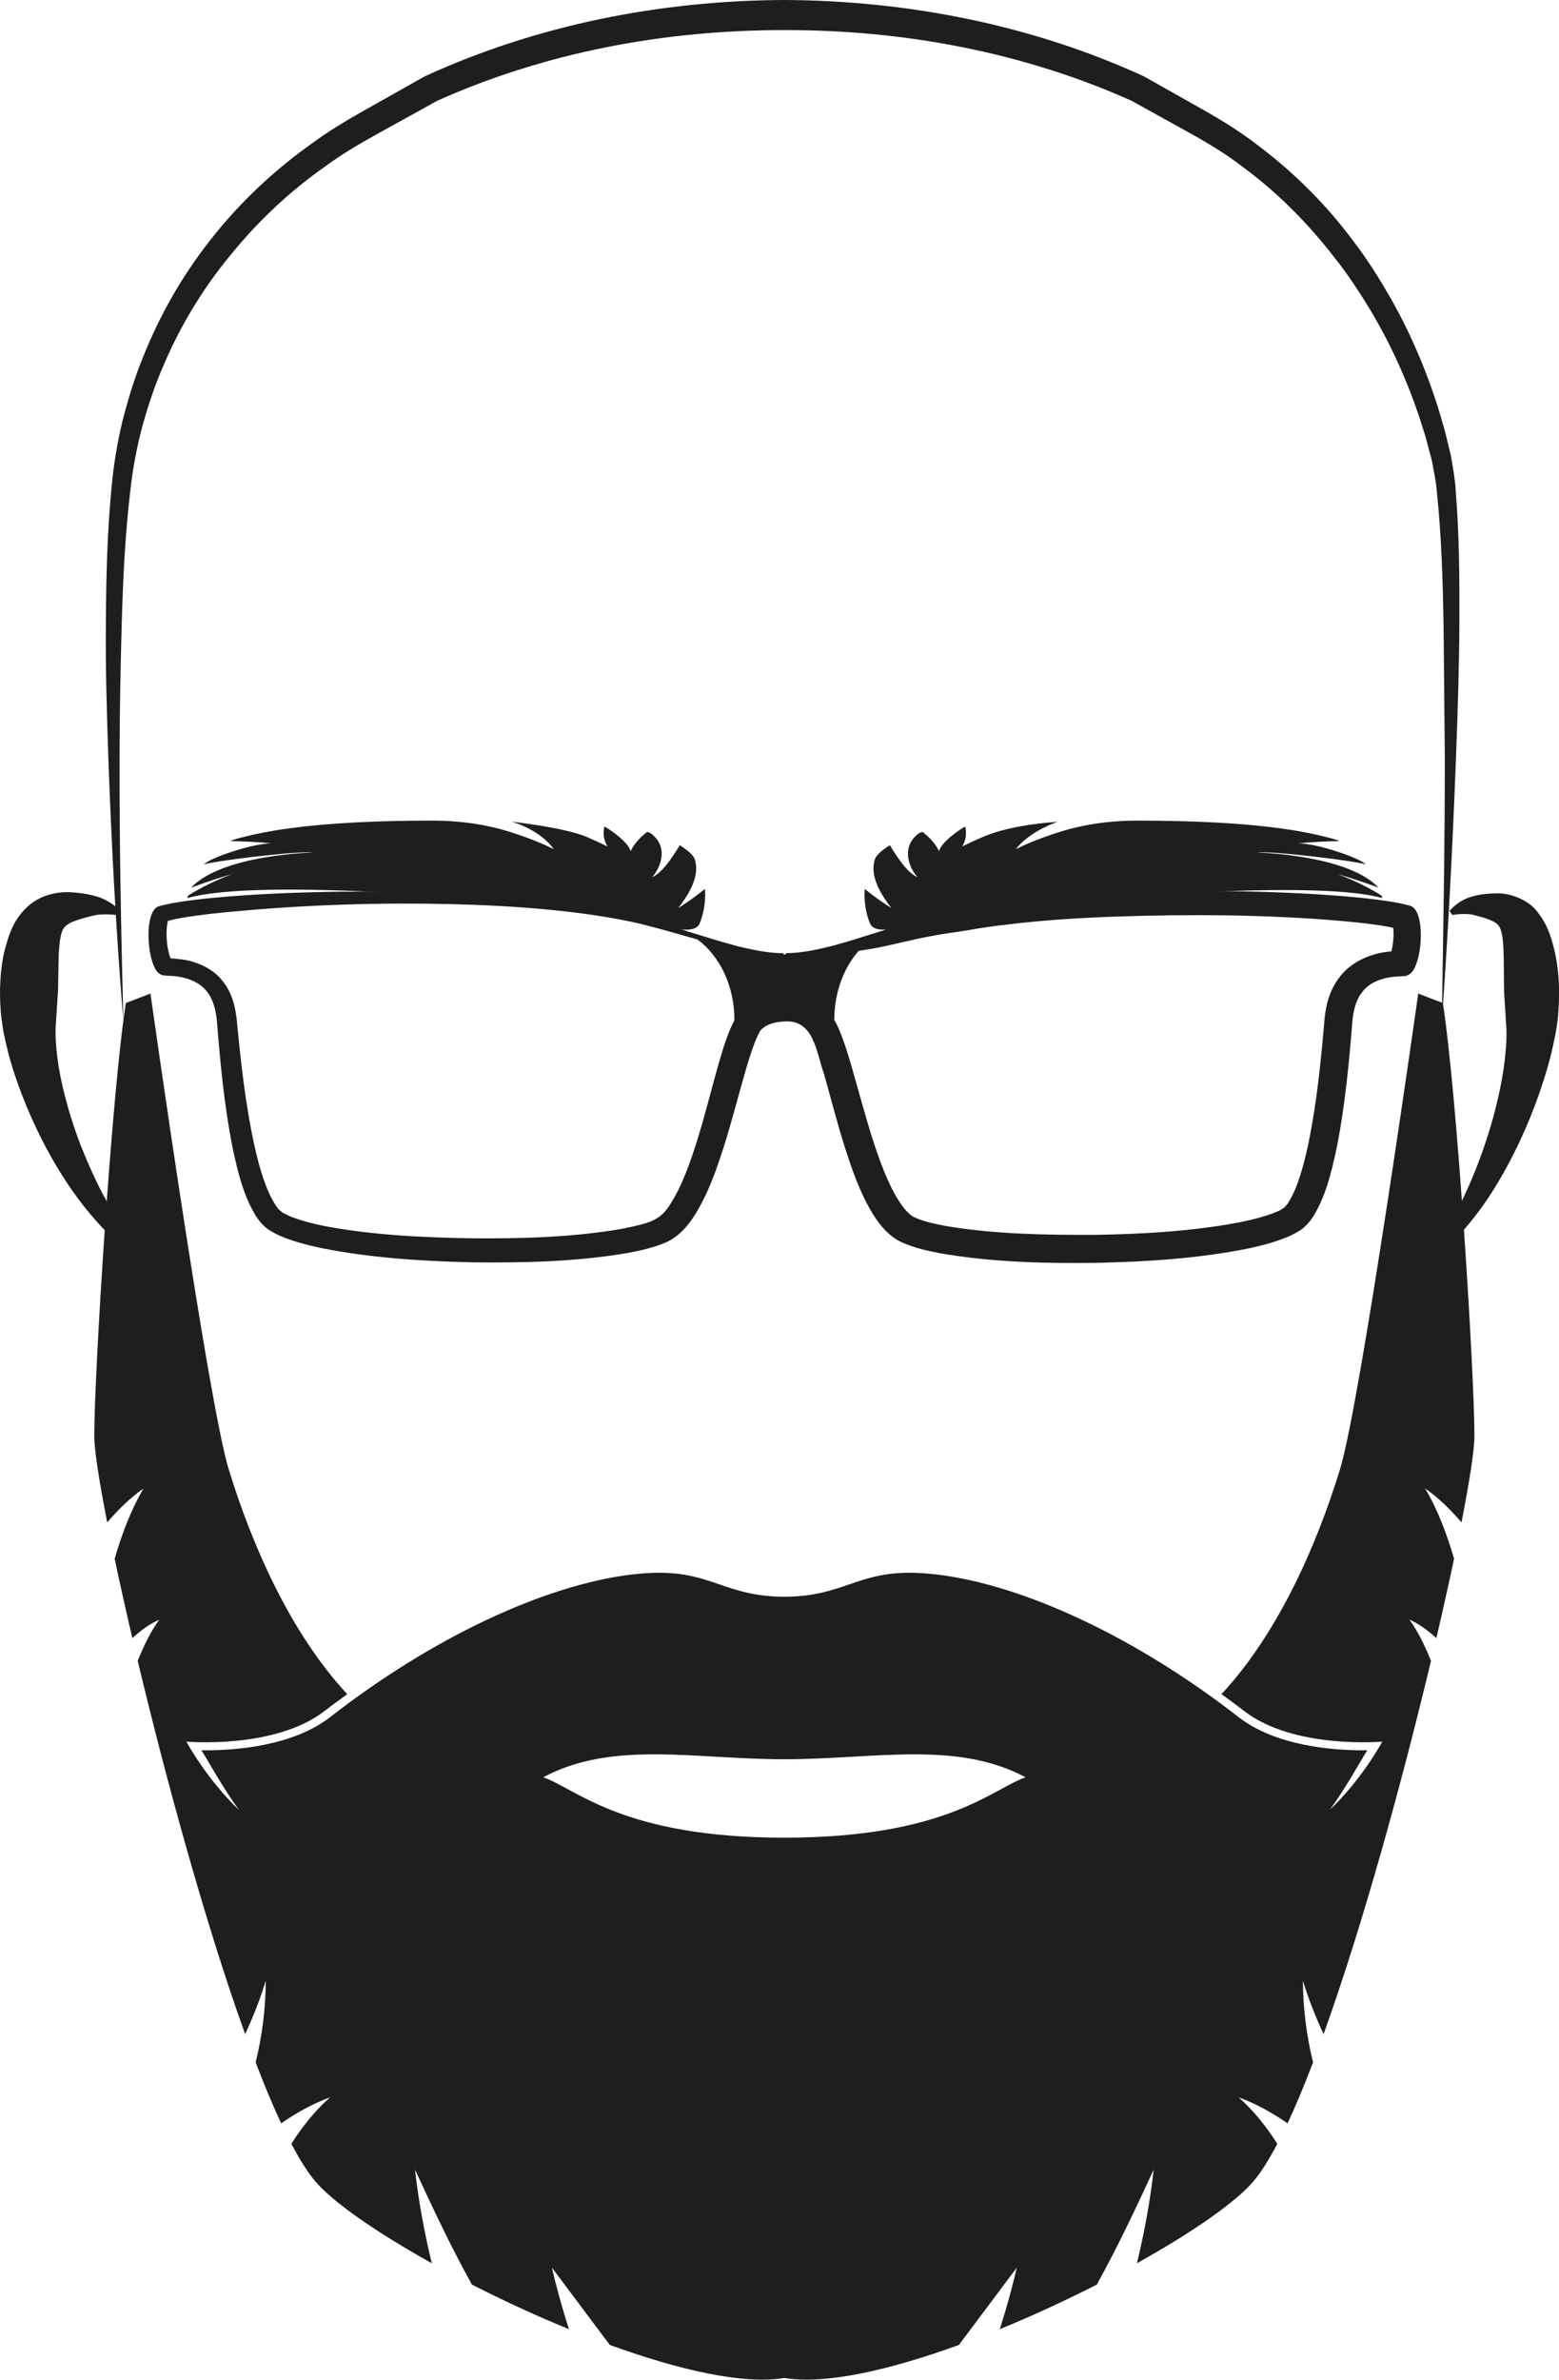
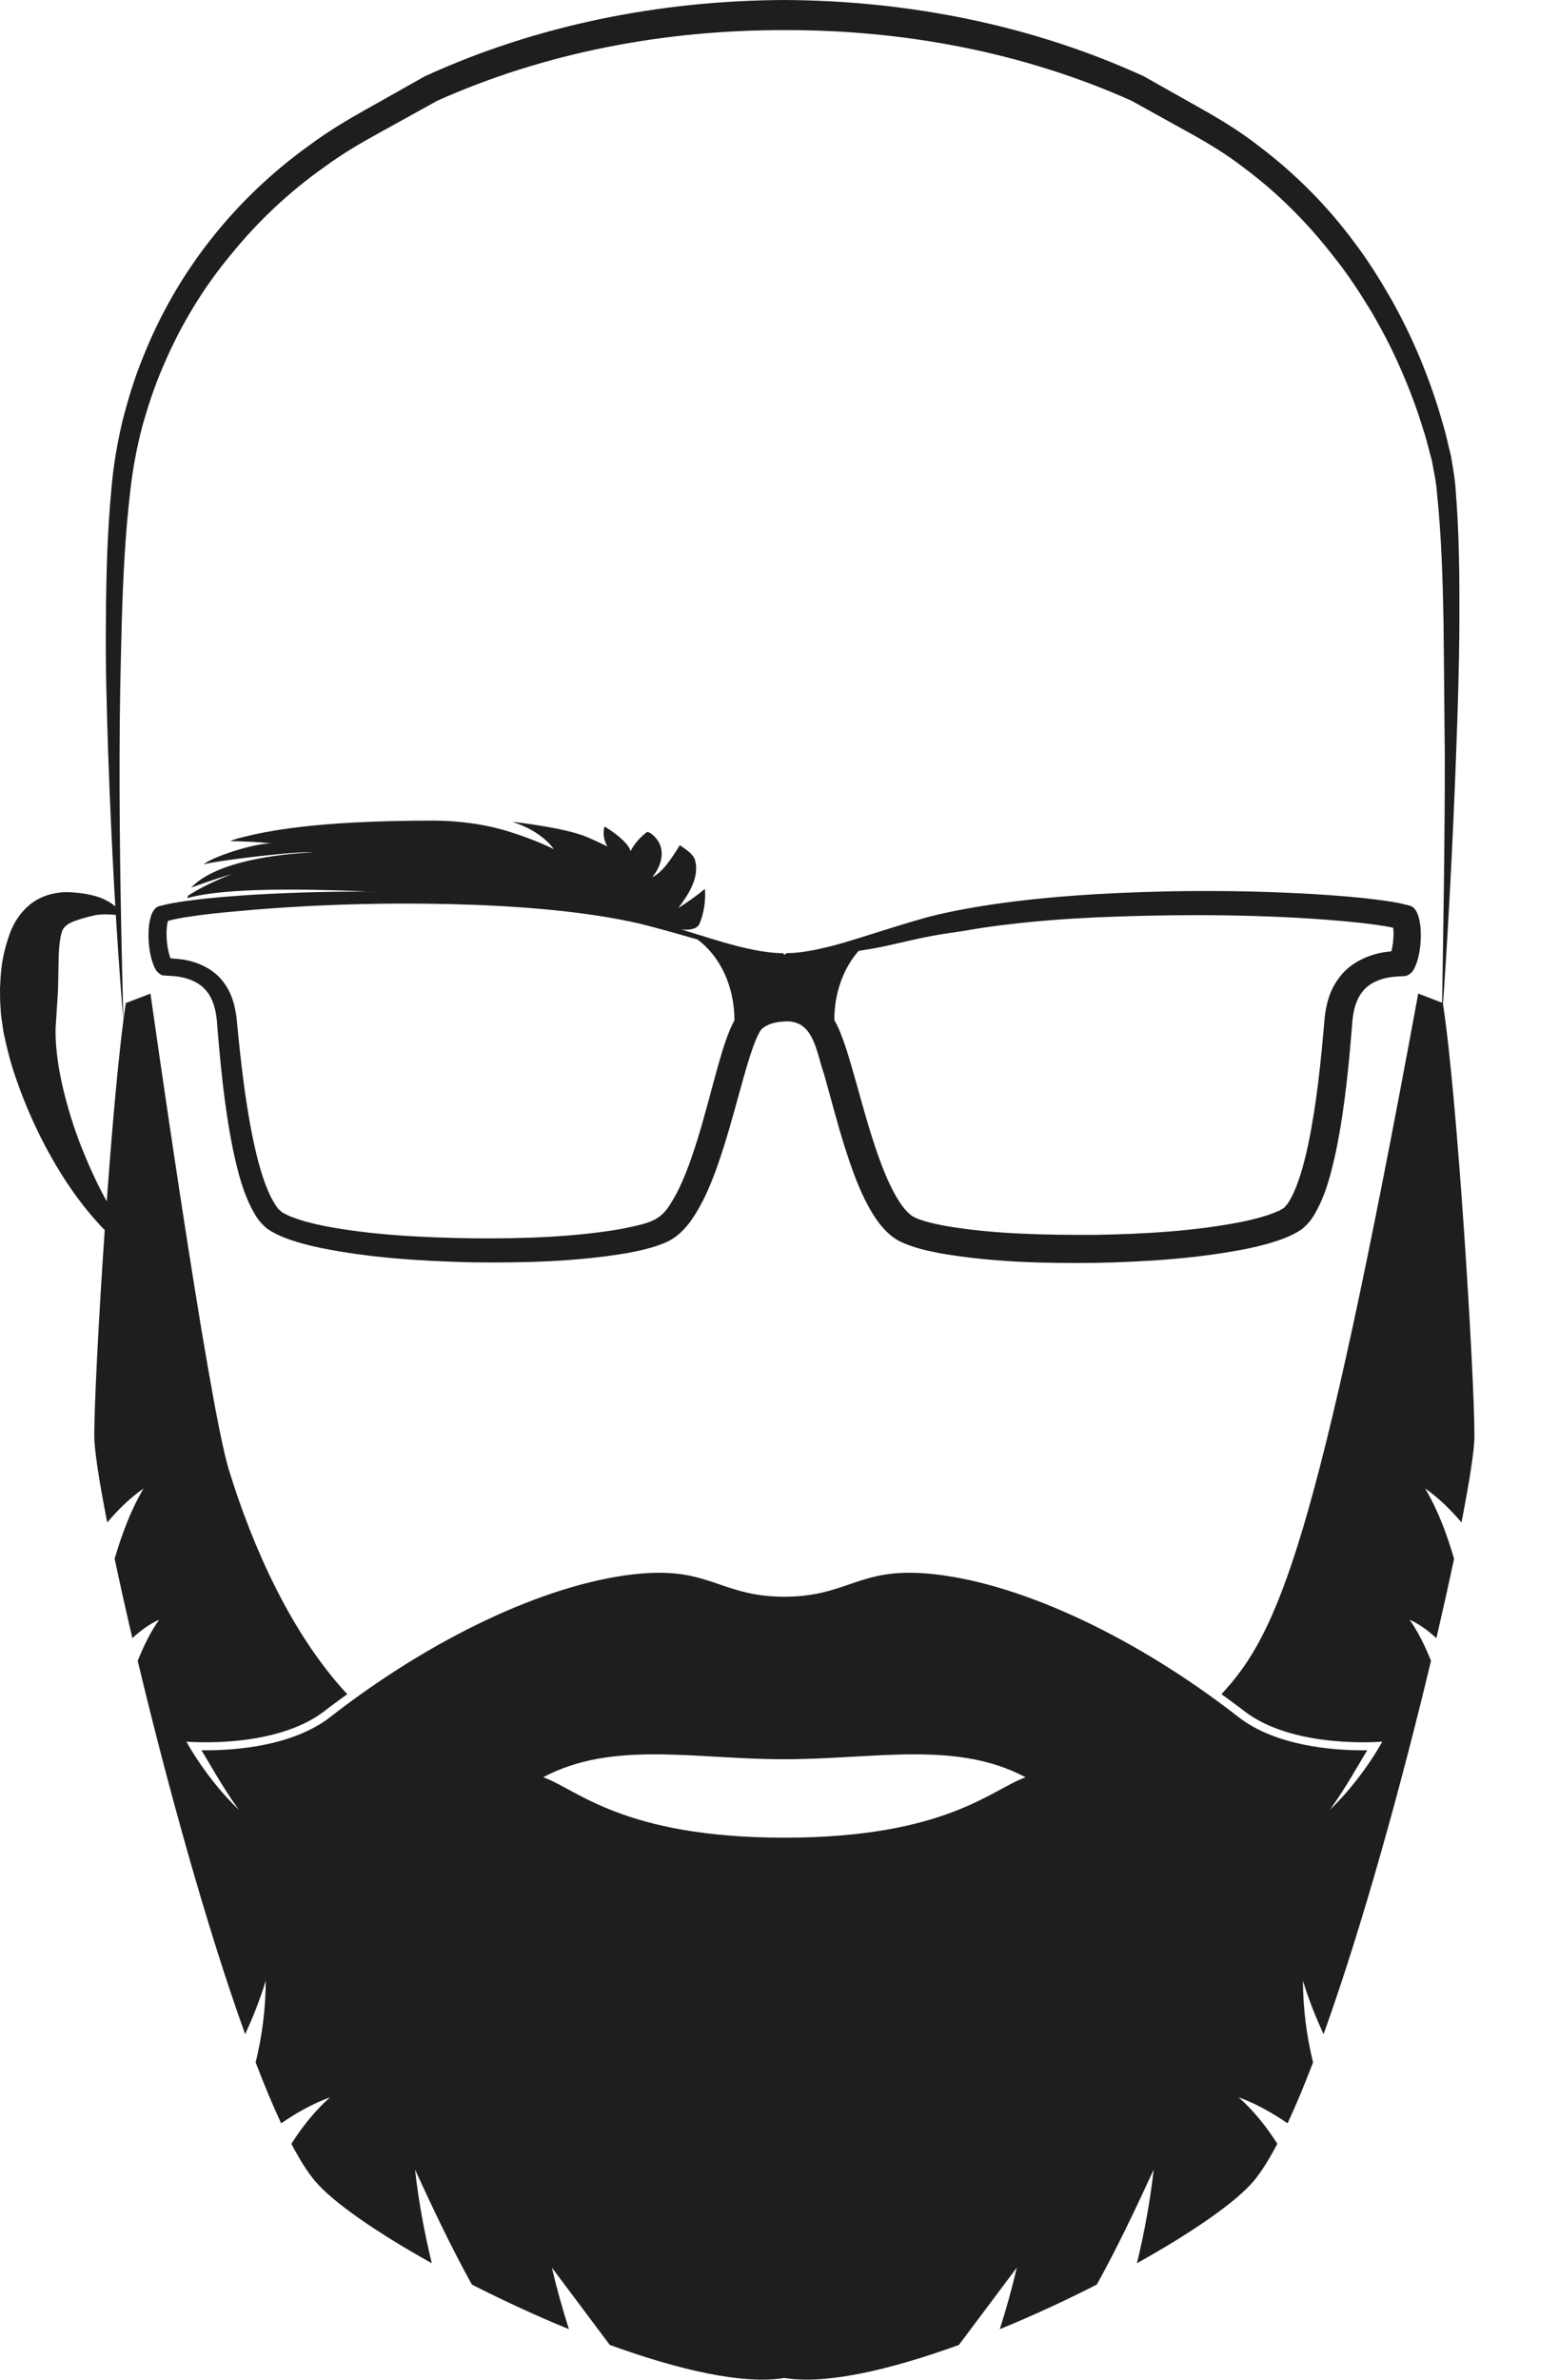
<svg xmlns="http://www.w3.org/2000/svg" height="404.2" preserveAspectRatio="xMidYMid meet" version="1.0" viewBox="0.0 0.0 264.9 404.2" width="264.9" zoomAndPan="magnify">
  <defs>
    <clipPath id="a">
-       <path d="M 239 151 L 264.922 151 L 264.922 215 L 239 215 Z M 239 151" />
-     </clipPath>
+       </clipPath>
    <clipPath id="b">
      <path d="M 16 168 L 251 168 L 251 404.18 L 16 404.18 Z M 16 168" />
    </clipPath>
  </defs>
  <g>
    <g id="change1_2">
-       <path d="M 151.457 154.234 C 149.68 151.906 147.809 148.934 148.609 146.09 C 148.902 145.062 150.121 144.301 151.191 143.551 C 152.551 145.75 154.172 148.23 155.898 148.996 C 154.523 147.426 153.352 144.449 155.324 142.273 C 155.598 141.973 156.109 141.414 156.734 141.293 C 157.984 142.227 158.965 143.352 159.566 144.578 C 159.844 143.152 162.945 140.922 164.008 140.391 C 164.289 141.523 164.133 142.723 163.488 143.777 C 164.609 143.219 165.762 142.688 166.934 142.184 C 170.777 140.539 175.637 139.883 179.625 139.582 C 179.645 139.578 179.668 139.578 179.691 139.578 C 174.43 141.492 172.621 144.227 172.621 144.227 C 174.648 143.199 177.266 142.188 180.004 141.316 C 184.145 140.004 188.641 139.379 193.145 139.379 C 213.406 139.379 221.684 141.234 225.758 142.266 C 226.578 142.473 227.199 142.672 227.59 142.859 C 225.191 142.898 222.797 143.008 220.422 143.266 C 223.414 143.086 231.309 145.801 232.055 146.832 C 231 146.316 216.176 144.48 213.598 144.797 C 213.598 144.797 229.023 145.16 234.234 150.773 C 230.707 149.43 227.27 148.457 227.27 148.457 C 229.844 149.438 232.492 150.676 234.738 152.113 C 234.824 152.371 234.875 152.551 234.875 152.551 C 222.863 148.996 176.559 153.223 161.871 155.113 C 158.863 155.5 149.078 159.855 147.84 156.863 C 147.156 155.227 146.758 153.121 146.93 150.98 C 148.434 152.219 150.051 153.344 151.457 154.234" fill="#1e1e1e" />
-     </g>
+       </g>
    <g id="change1_3">
      <path d="M 115.25 154.234 C 117.031 151.906 118.898 148.934 118.098 146.09 C 117.809 145.062 116.59 144.301 115.516 143.551 C 114.156 145.75 112.539 148.23 110.809 148.996 C 112.184 147.426 113.359 144.449 111.383 142.273 C 111.113 141.973 110.598 141.414 109.973 141.293 C 108.727 142.227 107.742 143.352 107.145 144.578 C 106.863 143.152 103.762 140.922 102.703 140.391 C 102.418 141.523 102.574 142.723 103.219 143.777 C 102.098 143.219 100.949 142.688 99.773 142.184 C 95.93 140.539 87.086 139.582 87.086 139.582 C 87.066 139.574 87.039 139.578 87.02 139.578 C 92.301 141.254 94.086 144.227 94.086 144.227 C 92.062 143.199 89.445 142.188 86.703 141.316 C 82.566 140.004 78.07 139.379 73.562 139.379 C 53.305 139.379 45.023 141.234 40.953 142.266 C 40.129 142.473 39.508 142.672 39.121 142.859 C 41.52 142.898 43.914 143.008 46.285 143.266 C 43.297 143.086 35.398 145.801 34.656 146.832 C 35.711 146.316 50.531 144.48 53.109 144.797 C 53.109 144.797 37.688 145.16 32.477 150.773 C 36 149.43 39.438 148.457 39.438 148.457 C 36.867 149.438 34.215 150.676 31.969 152.113 C 31.887 152.371 31.832 152.551 31.832 152.551 C 43.844 148.996 87.84 152.793 104.676 155.113 C 107.684 155.527 117.629 159.855 118.871 156.863 C 119.551 155.227 119.949 153.121 119.777 150.98 C 118.277 152.219 116.66 153.344 115.25 154.234" fill="#1e1e1e" />
    </g>
    <g clip-path="url(#a)" id="change1_1">
-       <path d="M 247.66 205.438 C 250.863 199.242 254.148 190.402 255.5 181.488 C 255.801 179.266 256.027 177.055 255.973 174.93 C 255.836 172.754 255.703 170.613 255.574 168.539 C 255.477 164.398 255.652 160.23 255.102 158.281 C 254.867 157.406 254.66 156.93 253.48 156.383 C 252.434 155.887 250.887 155.547 250.156 155.344 C 249.227 155.191 248.324 155.238 247.715 155.285 C 247.086 155.355 246.75 155.395 246.75 155.395 L 246.289 154.711 C 246.289 154.711 246.531 154.469 246.988 154.012 C 247.488 153.582 248.254 152.934 249.609 152.434 C 251.164 151.938 252.469 151.746 254.582 151.734 C 256.512 151.699 259.906 152.816 261.445 155.176 C 263.102 157.348 263.699 159.57 264.195 161.742 C 264.691 163.93 264.883 166.133 264.918 168.406 C 264.914 169.566 264.883 170.648 264.793 171.785 C 264.734 172.996 264.527 174.289 264.324 175.516 C 263.848 177.977 263.266 180.387 262.52 182.742 C 259.621 192.148 255.109 200.902 250.418 206.852 C 248.082 209.816 245.766 212.129 243.656 213.332 C 242.594 213.93 241.68 214.258 240.914 214.367 C 240.238 214.445 239.934 214.418 239.934 214.418 L 239.836 213.629 C 239.898 213.594 241.148 213.59 242.676 212.23 C 244.219 210.895 246.012 208.523 247.66 205.438" fill="#1e1e1e" />
-     </g>
+       </g>
    <g id="change1_4">
      <path d="M 0.91 160.973 C 1.543 158.695 2.285 156.215 4.637 154.035 C 7.023 151.785 10.195 151.434 12.051 151.547 C 14.047 151.684 15.488 151.93 17.004 152.453 C 18.336 152.973 19.152 153.574 19.676 154.004 C 20.168 154.445 20.434 154.684 20.434 154.684 L 19.984 155.422 C 19.984 155.422 19.641 155.391 18.992 155.336 C 18.352 155.305 17.426 155.258 16.41 155.398 C 15.582 155.555 14.098 155.93 12.809 156.383 C 11.43 156.848 10.715 157.547 10.551 158.211 C 10.277 158.859 10.059 160.375 9.977 162.133 C 9.941 164.039 9.902 166.051 9.863 168.133 C 9.727 170.254 9.586 172.441 9.445 174.664 C 9.398 176.816 9.641 179.062 9.988 181.332 C 10.781 185.855 12.117 190.402 13.723 194.555 C 15.367 198.695 17.152 202.504 19.035 205.586 C 19.961 207.133 20.93 208.496 21.887 209.602 C 22.812 210.762 23.801 211.574 24.594 212.273 C 25.398 212.758 26.039 213.285 26.738 213.359 C 27.355 213.523 27.684 213.609 27.684 213.609 L 27.512 214.434 C 27.512 214.434 27.172 214.406 26.535 214.352 C 25.91 214.391 24.953 214.02 23.664 213.508 C 22.59 212.906 21.285 212.141 20.07 211.047 C 18.797 209.996 17.5 208.703 16.219 207.227 C 10.949 201.344 5.855 192.473 2.59 182.797 C 1.762 180.367 1.121 177.863 0.594 175.297 C 0.422 174.02 0.148 172.609 0.109 171.438 C 0.008 170.285 0 169.137 0 167.934 C 0.086 165.57 0.266 163.293 0.91 160.973" fill="#1e1e1e" />
    </g>
    <g id="change1_5">
-       <path d="M 32.805 166.355 C 32.801 166.383 32.789 166.43 32.785 166.461 C 32.773 166.34 32.773 166.281 32.805 166.355" fill="#1e1e1e" />
-     </g>
+       </g>
    <g id="change1_6">
      <path d="M 29.258 162.797 L 29.004 162.789 C 28.957 162.68 28.91 162.605 28.867 162.477 C 28.453 161.242 28.266 159.641 28.301 158.23 C 28.32 157.543 28.406 156.844 28.547 156.398 C 30.367 155.93 31.641 155.77 33.461 155.512 C 36.863 155.027 40.297 154.773 43.645 154.473 C 57.082 153.402 69.539 153.285 80.516 153.68 C 91.492 154.094 101.074 155.129 108.676 156.871 C 112.359 157.801 115.629 158.742 118.516 159.57 C 122.359 162.418 124.812 167.551 124.789 173.305 C 124.574 173.703 124.273 174.312 124.023 174.906 C 123.074 177.223 122.508 179.293 121.906 181.383 C 120.75 185.527 119.738 189.57 118.527 193.477 C 117.32 197.34 115.961 201.227 114.074 204.23 C 112.207 207.426 110.344 207.719 105.82 208.688 C 97.617 210.137 88.773 210.398 80.246 210.324 C 71.703 210.188 63.129 209.766 55.254 208.258 C 53.305 207.875 51.41 207.391 49.797 206.781 C 49.082 206.574 48.074 205.938 48.074 206.023 C 47.789 205.742 47.094 205.242 47.152 205.145 C 47.055 204.969 46.934 204.914 46.711 204.512 C 45.074 201.898 44.039 198.156 43.242 194.633 C 41.66 187.406 40.891 180.141 40.195 172.891 C 39.914 170.801 39.418 168.527 37.684 166.449 C 35.969 164.355 33.25 163.281 30.965 162.961 C 30.395 162.898 29.816 162.82 29.258 162.797 Z M 142.539 174.777 C 142.301 174.27 142.098 173.836 141.762 173.238 C 141.762 168.656 143.305 164.457 145.895 161.508 C 146.715 161.375 147.488 161.254 148.379 161.098 C 151.453 160.559 154.84 159.59 158.617 158.918 C 160.594 158.531 162.281 158.375 164.512 157.984 C 166.695 157.598 168.922 157.277 171.18 157.027 C 175.75 156.465 180.867 156.062 186.289 155.809 C 197.156 155.363 209.539 155.188 222.902 156.035 C 226.223 156.273 229.641 156.523 232.98 156.965 C 234.258 157.121 235.582 157.336 236.719 157.574 C 236.75 157.824 236.773 158.09 236.781 158.363 C 236.816 159.422 236.664 160.617 236.426 161.582 C 235.992 161.625 235.559 161.676 235.199 161.734 C 232.707 162.105 229.59 163.402 227.715 165.836 C 225.82 168.215 225.336 170.742 225.082 172.855 C 224.453 180.207 223.754 187.352 222.254 194.539 C 221.5 198.008 220.48 201.746 218.984 204.133 C 218.723 204.664 218.055 205.172 218.336 205.043 C 217.961 205.254 217.316 205.711 217.18 205.703 C 216.953 205.789 216.777 205.898 216.32 206.059 C 214.789 206.645 212.926 207.133 211.016 207.527 C 203.25 209.059 194.695 209.598 186.188 209.738 C 177.691 209.777 168.863 209.621 160.727 208.234 C 158.773 207.879 156.727 207.383 155.512 206.816 C 155.031 206.629 154.449 206.148 154.18 205.844 C 153.699 205.375 153.203 204.715 152.742 203.992 C 150.855 201.039 149.465 197.168 148.223 193.32 C 146.98 189.43 145.93 185.395 144.734 181.258 C 144.113 179.168 143.516 177.098 142.539 174.777 Z M 25.246 158.113 C 25.188 159.844 25.34 161.59 25.863 163.305 C 26.203 164.125 26.355 165.102 27.582 165.652 C 28.656 165.77 29.469 165.734 30.414 165.895 C 32.215 166.188 33.969 166.938 35.07 168.305 C 36.199 169.648 36.629 171.43 36.832 173.172 C 37.414 180.367 38.078 187.801 39.594 195.285 C 40.41 199.008 41.293 202.828 43.352 206.32 C 43.859 207.195 44.605 208.047 45.363 208.664 C 46.297 209.312 47.215 209.773 48.215 210.164 C 50.195 210.941 52.258 211.488 54.344 211.93 C 62.711 213.633 71.395 214.195 80.16 214.402 C 88.926 214.512 97.848 214.32 106.703 212.809 C 108.914 212.383 111.098 211.914 113.242 210.973 C 115.348 210.016 116.883 208.215 118.027 206.418 C 120.344 202.742 121.719 198.703 123.016 194.684 C 124.289 190.652 125.336 186.562 126.492 182.508 C 127.078 180.488 127.668 178.457 128.469 176.531 C 128.672 176.062 128.887 175.605 129.152 175.129 C 129.34 174.816 129.777 174.469 130.199 174.238 C 131.105 173.75 132.137 173.555 133.258 173.496 C 138.324 173.121 138.676 178.711 140.016 182.414 C 141.16 186.469 142.203 190.562 143.465 194.598 C 144.758 198.621 146.117 202.668 148.414 206.355 C 149.547 208.156 151.07 209.996 153.199 210.988 C 155.301 211.949 157.52 212.43 159.727 212.863 C 168.59 214.398 177.512 214.605 186.281 214.496 C 195.055 214.301 203.742 213.738 212.125 212.047 C 214.215 211.602 216.281 211.066 218.273 210.293 C 219.27 209.922 220.285 209.387 221.113 208.844 C 222.027 208.125 222.695 207.34 223.234 206.461 C 225.336 202.953 226.207 199.125 227.035 195.402 C 228.559 187.91 229.23 180.469 229.809 173.281 C 229.992 171.535 230.418 169.781 231.504 168.438 C 232.555 167.07 234.27 166.305 236.055 166.008 C 236.961 165.848 237.777 165.844 238.883 165.77 C 240.223 165.289 240.398 164.238 240.754 163.434 C 241.301 161.703 241.461 159.953 241.41 158.211 C 241.371 157.34 241.277 156.469 241.004 155.602 C 240.863 155.172 240.688 154.73 240.332 154.328 C 239.918 153.828 239.359 153.777 238.926 153.668 C 237.137 153.211 235.359 152.984 233.598 152.762 C 230.07 152.316 226.598 152.078 223.195 151.855 C 209.586 151.078 197.07 151.242 186.016 151.887 C 174.961 152.559 165.352 153.797 157.645 155.762 C 150.016 157.902 144.223 160.055 140.102 160.969 C 136 161.969 133.723 161.883 133.723 161.883 C 133.586 161.879 133.465 161.98 133.461 162.109 C 133.461 162.117 133.469 162.117 133.469 162.121 C 133.371 162.125 133.273 162.125 133.273 162.125 L 133.273 162.129 L 133.273 162.125 C 133.273 162.125 133.203 162.125 133.184 162.125 C 133.184 162.117 133.195 162.117 133.195 162.109 C 133.188 161.98 133.066 161.883 132.926 161.887 C 132.926 161.887 130.672 161.977 126.555 160.996 C 122.426 160.098 116.613 157.98 108.984 155.867 C 101.289 153.914 91.68 152.66 80.637 151.988 C 69.586 151.34 57.074 151.172 43.469 151.941 C 40.07 152.164 36.598 152.398 33.074 152.844 C 31.332 153.059 29.492 153.301 27.762 153.734 C 27.395 153.844 26.789 153.863 26.383 154.301 C 26.012 154.676 25.828 155.105 25.676 155.527 C 25.391 156.379 25.293 157.246 25.246 158.113" fill="#1e1e1e" />
    </g>
    <g clip-path="url(#b)" id="change1_8">
-       <path d="M 92.297 301.863 C 104.117 295.566 117.98 298.805 133.277 298.805 C 148.578 298.805 162.441 295.566 174.262 301.867 C 168.594 303.844 160.781 312.125 133.273 312.125 C 105.828 312.125 97.988 303.844 92.297 301.863 Z M 24.391 252.812 C 22.141 256.645 20.676 260.676 19.48 264.746 C 20.352 268.871 21.359 273.406 22.488 278.23 C 23.992 276.867 25.52 275.754 27.055 275.109 C 25.77 276.852 24.543 279.258 23.398 282.082 C 28.293 302.562 35.012 327.066 41.656 345.5 C 42.945 342.699 44.152 339.723 45.156 336.414 C 45.145 341.082 44.555 345.746 43.438 350.301 C 44.902 354.121 46.355 357.613 47.773 360.641 C 50.32 358.895 53.023 357.34 56.082 356.223 C 53.473 358.543 51.336 361.25 49.508 364.121 C 50.887 366.742 52.23 368.898 53.508 370.418 C 56.543 374.039 64.027 379.203 73.367 384.406 C 72.098 379.16 71.117 373.852 70.52 368.504 C 73.52 375.023 76.648 381.652 80.18 388.027 C 85.453 390.711 91.043 393.305 96.668 395.605 C 95.578 392.156 94.582 388.676 93.781 385.156 C 97.059 389.531 100.34 393.906 103.613 398.281 C 115.273 402.512 126.277 405.066 133.273 403.895 C 140.273 405.066 151.273 402.512 162.934 398.281 C 166.211 393.906 169.488 389.531 172.766 385.156 C 171.969 388.676 170.973 392.156 169.883 395.605 C 175.508 393.305 181.098 390.711 186.367 388.027 C 189.902 381.652 193.027 375.023 196.031 368.504 C 195.43 373.852 194.453 379.16 193.184 384.406 C 202.523 379.203 210.008 374.039 213.043 370.418 C 214.32 368.898 215.66 366.742 217.039 364.121 C 215.211 361.25 213.074 358.543 210.465 356.223 C 213.527 357.34 216.23 358.895 218.777 360.641 C 220.195 357.613 221.645 354.121 223.109 350.301 C 221.996 345.746 221.406 341.082 221.391 336.414 C 222.395 339.723 223.605 342.699 224.895 345.5 C 231.539 327.066 238.258 302.562 243.152 282.082 C 242.004 279.258 240.781 276.852 239.496 275.109 C 241.031 275.754 242.555 276.867 244.062 278.23 C 245.188 273.406 246.199 268.871 247.07 264.746 C 245.871 260.676 244.41 256.645 242.156 252.812 C 244.562 254.496 246.531 256.48 248.332 258.578 C 249.73 251.422 250.535 246.164 250.531 243.898 C 250.523 233.156 247.566 185.559 245.16 170.363 L 240.98 168.758 C 240.98 168.758 231.234 238 227.676 249.598 C 223.715 262.504 217.172 277.406 207.547 287.75 C 208.84 288.691 210.145 289.629 211.371 290.586 C 219.812 297.156 234.875 295.812 234.875 295.812 C 234.875 295.812 231.531 302.07 225.984 307.379 C 228.871 303.355 231.062 299.273 232.328 297.277 C 232.094 297.281 231.848 297.285 231.594 297.285 C 226.402 297.285 216.75 296.551 210.43 291.629 C 193.254 278.254 174.098 269.207 159.184 267.426 C 157.457 267.219 155.93 267.129 154.559 267.129 C 150.07 267.129 147.289 268.082 144.34 269.09 C 141.316 270.129 138.184 271.199 133.277 271.199 C 128.367 271.199 125.238 270.129 122.207 269.09 C 119.262 268.082 116.477 267.129 111.996 267.129 C 110.617 267.129 109.09 267.219 107.363 267.426 C 92.453 269.207 73.293 278.254 56.125 291.629 C 49.797 296.551 40.148 297.285 34.957 297.285 C 34.703 297.285 34.457 297.281 34.223 297.277 C 35.492 299.277 37.691 303.371 40.586 307.402 C 35.027 302.086 31.672 295.812 31.672 295.812 C 31.672 295.812 46.734 297.156 55.176 290.586 C 56.406 289.629 57.711 288.691 59.004 287.754 C 49.379 277.41 42.836 262.504 38.875 249.598 C 35.316 238 25.566 168.758 25.566 168.758 L 21.387 170.363 C 18.984 185.559 16.027 233.156 16.016 243.898 C 16.016 246.164 16.816 251.422 18.219 258.578 C 20.02 256.48 21.988 254.496 24.391 252.812" fill="#1e1e1e" />
+       <path d="M 92.297 301.863 C 104.117 295.566 117.98 298.805 133.277 298.805 C 148.578 298.805 162.441 295.566 174.262 301.867 C 168.594 303.844 160.781 312.125 133.273 312.125 C 105.828 312.125 97.988 303.844 92.297 301.863 Z M 24.391 252.812 C 22.141 256.645 20.676 260.676 19.48 264.746 C 20.352 268.871 21.359 273.406 22.488 278.23 C 23.992 276.867 25.52 275.754 27.055 275.109 C 25.77 276.852 24.543 279.258 23.398 282.082 C 28.293 302.562 35.012 327.066 41.656 345.5 C 42.945 342.699 44.152 339.723 45.156 336.414 C 45.145 341.082 44.555 345.746 43.438 350.301 C 44.902 354.121 46.355 357.613 47.773 360.641 C 50.32 358.895 53.023 357.34 56.082 356.223 C 53.473 358.543 51.336 361.25 49.508 364.121 C 50.887 366.742 52.23 368.898 53.508 370.418 C 56.543 374.039 64.027 379.203 73.367 384.406 C 72.098 379.16 71.117 373.852 70.52 368.504 C 73.52 375.023 76.648 381.652 80.18 388.027 C 85.453 390.711 91.043 393.305 96.668 395.605 C 95.578 392.156 94.582 388.676 93.781 385.156 C 97.059 389.531 100.34 393.906 103.613 398.281 C 115.273 402.512 126.277 405.066 133.273 403.895 C 140.273 405.066 151.273 402.512 162.934 398.281 C 166.211 393.906 169.488 389.531 172.766 385.156 C 171.969 388.676 170.973 392.156 169.883 395.605 C 175.508 393.305 181.098 390.711 186.367 388.027 C 189.902 381.652 193.027 375.023 196.031 368.504 C 195.43 373.852 194.453 379.16 193.184 384.406 C 202.523 379.203 210.008 374.039 213.043 370.418 C 214.32 368.898 215.66 366.742 217.039 364.121 C 215.211 361.25 213.074 358.543 210.465 356.223 C 213.527 357.34 216.23 358.895 218.777 360.641 C 220.195 357.613 221.645 354.121 223.109 350.301 C 221.996 345.746 221.406 341.082 221.391 336.414 C 222.395 339.723 223.605 342.699 224.895 345.5 C 231.539 327.066 238.258 302.562 243.152 282.082 C 242.004 279.258 240.781 276.852 239.496 275.109 C 241.031 275.754 242.555 276.867 244.062 278.23 C 245.188 273.406 246.199 268.871 247.07 264.746 C 245.871 260.676 244.41 256.645 242.156 252.812 C 244.562 254.496 246.531 256.48 248.332 258.578 C 249.73 251.422 250.535 246.164 250.531 243.898 C 250.523 233.156 247.566 185.559 245.16 170.363 L 240.98 168.758 C 223.715 262.504 217.172 277.406 207.547 287.75 C 208.84 288.691 210.145 289.629 211.371 290.586 C 219.812 297.156 234.875 295.812 234.875 295.812 C 234.875 295.812 231.531 302.07 225.984 307.379 C 228.871 303.355 231.062 299.273 232.328 297.277 C 232.094 297.281 231.848 297.285 231.594 297.285 C 226.402 297.285 216.75 296.551 210.43 291.629 C 193.254 278.254 174.098 269.207 159.184 267.426 C 157.457 267.219 155.93 267.129 154.559 267.129 C 150.07 267.129 147.289 268.082 144.34 269.09 C 141.316 270.129 138.184 271.199 133.277 271.199 C 128.367 271.199 125.238 270.129 122.207 269.09 C 119.262 268.082 116.477 267.129 111.996 267.129 C 110.617 267.129 109.09 267.219 107.363 267.426 C 92.453 269.207 73.293 278.254 56.125 291.629 C 49.797 296.551 40.148 297.285 34.957 297.285 C 34.703 297.285 34.457 297.281 34.223 297.277 C 35.492 299.277 37.691 303.371 40.586 307.402 C 35.027 302.086 31.672 295.812 31.672 295.812 C 31.672 295.812 46.734 297.156 55.176 290.586 C 56.406 289.629 57.711 288.691 59.004 287.754 C 49.379 277.41 42.836 262.504 38.875 249.598 C 35.316 238 25.566 168.758 25.566 168.758 L 21.387 170.363 C 18.984 185.559 16.027 233.156 16.016 243.898 C 16.016 246.164 16.816 251.422 18.219 258.578 C 20.02 256.48 21.988 254.496 24.391 252.812" fill="#1e1e1e" />
    </g>
    <g id="change1_7">
      <path d="M 244.988 173.363 C 246.074 158.398 246.836 143.414 247.406 128.414 C 247.684 120.914 247.941 113.406 247.973 105.895 C 248.004 98.371 247.961 90.863 247.344 83.266 C 247.246 81.371 246.867 79.438 246.547 77.461 C 246.074 75.629 245.734 73.832 245.156 71.977 C 244.117 68.25 242.859 64.664 241.398 61.125 C 239.945 57.586 238.262 54.145 236.387 50.805 C 234.473 47.488 232.453 44.215 230.117 41.164 C 225.555 34.98 220.066 29.465 213.91 24.816 C 210.871 22.438 207.574 20.406 204.207 18.516 L 194.434 13.004 L 194.355 12.961 L 194.262 12.918 C 175.168 4.184 154.172 0.102 133.273 0 C 112.375 0.086 91.379 4.18 72.285 12.914 L 72.191 12.953 L 72.113 13 L 62.277 18.539 C 59.062 20.332 55.59 22.41 52.527 24.703 C 46.262 29.207 40.602 34.574 35.832 40.652 C 31.039 46.711 27.164 53.477 24.316 60.629 C 22.848 64.191 21.734 67.887 20.785 71.609 C 19.895 75.391 19.266 79.137 18.941 82.934 C 18.207 90.594 18.035 98.094 17.992 105.656 C 17.906 113.203 18.148 120.738 18.391 128.266 C 18.93 143.324 19.723 158.359 20.961 173.363 C 20.578 158.316 20.27 143.273 20.316 128.234 C 20.328 120.719 20.484 113.203 20.691 105.703 C 20.906 98.227 21.27 90.664 22.141 83.363 C 22.539 79.668 23.246 75.992 24.164 72.473 C 25.16 68.93 26.305 65.43 27.785 62.062 C 30.66 55.305 34.492 48.965 39.168 43.324 C 43.781 37.637 49.152 32.562 55.148 28.344 C 58.133 26.148 61.148 24.375 64.512 22.527 L 74.383 17.066 L 74.215 17.152 C 83.434 13.012 93.156 9.992 103.082 8.012 C 113.016 6.031 123.137 5.105 133.273 5.117 C 153.512 5.059 173.875 8.867 192.34 17.145 L 192.172 17.059 L 202.031 22.523 C 205.215 24.277 208.34 26.164 211.223 28.391 C 217.086 32.719 222.273 37.945 226.738 43.734 C 229.031 46.59 231.027 49.668 232.934 52.801 C 234.805 55.957 236.496 59.223 237.969 62.59 C 239.449 65.945 240.758 69.422 241.812 72.898 C 242.398 74.605 242.809 76.492 243.312 78.281 C 243.613 79.996 244.02 81.742 244.152 83.598 C 244.922 90.934 245.148 98.438 245.285 105.91 L 245.496 128.379 C 245.508 143.367 245.23 158.363 244.988 173.363" fill="#1e1e1e" />
    </g>
  </g>
</svg>